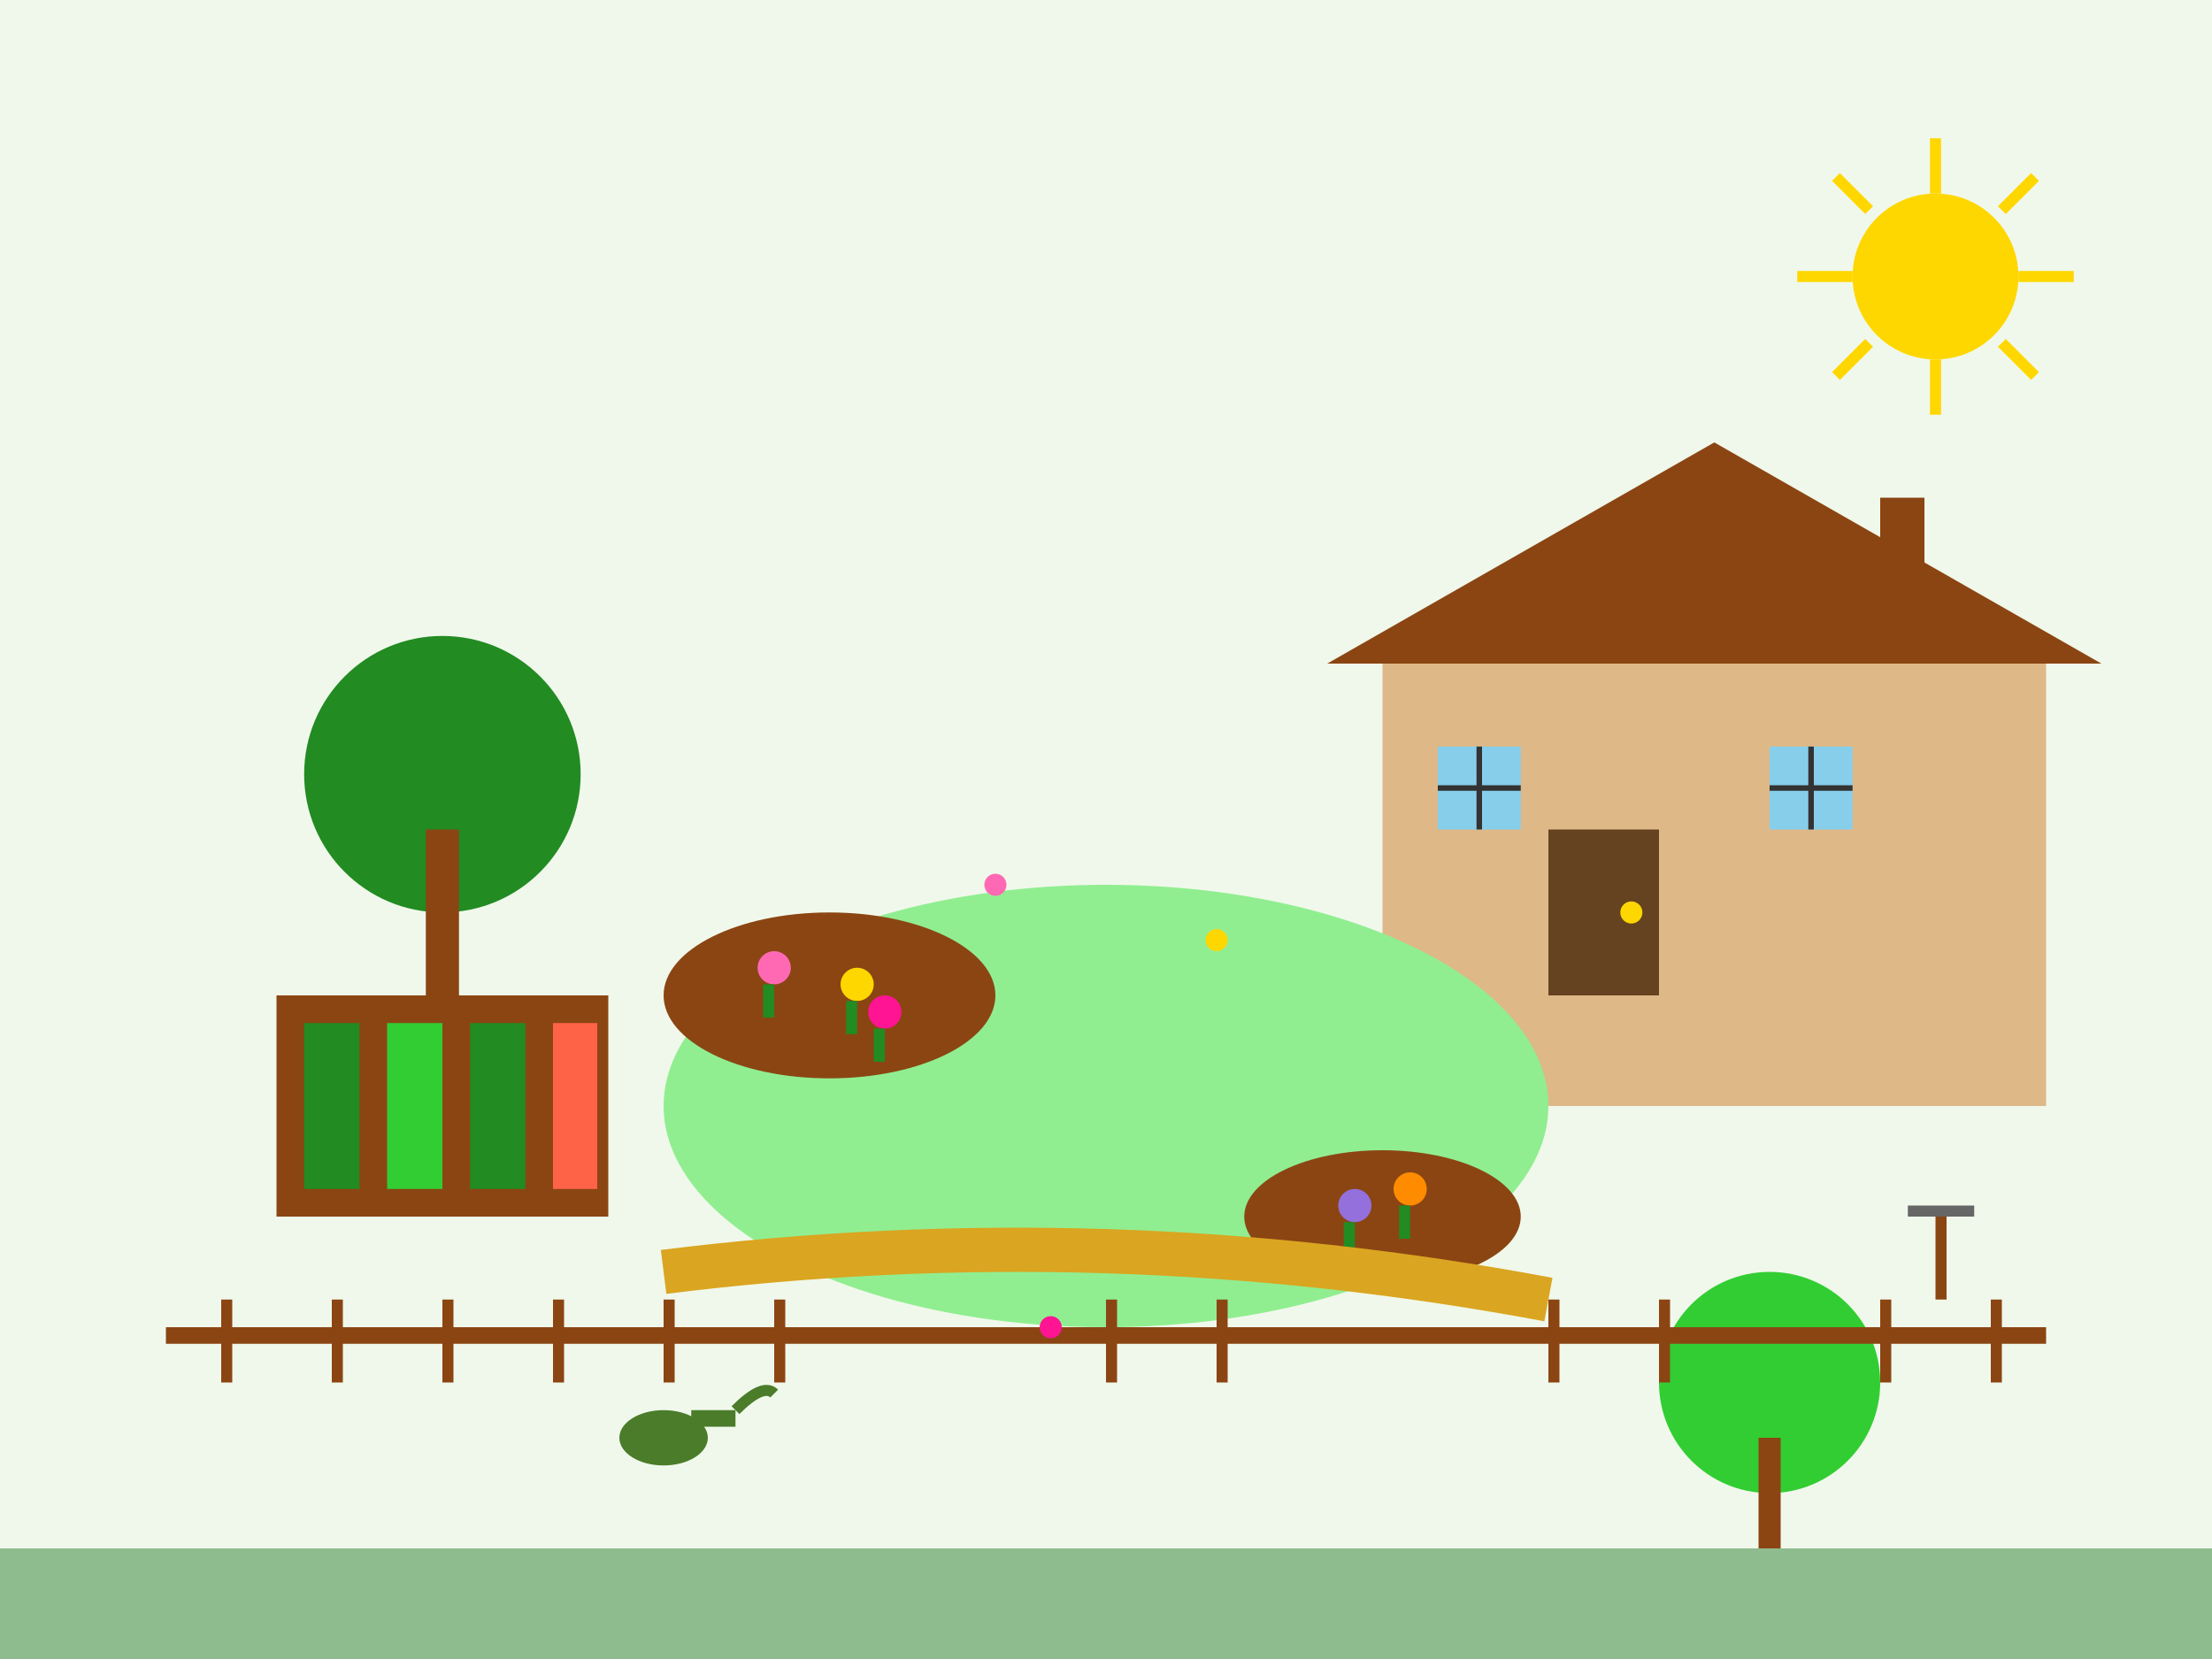
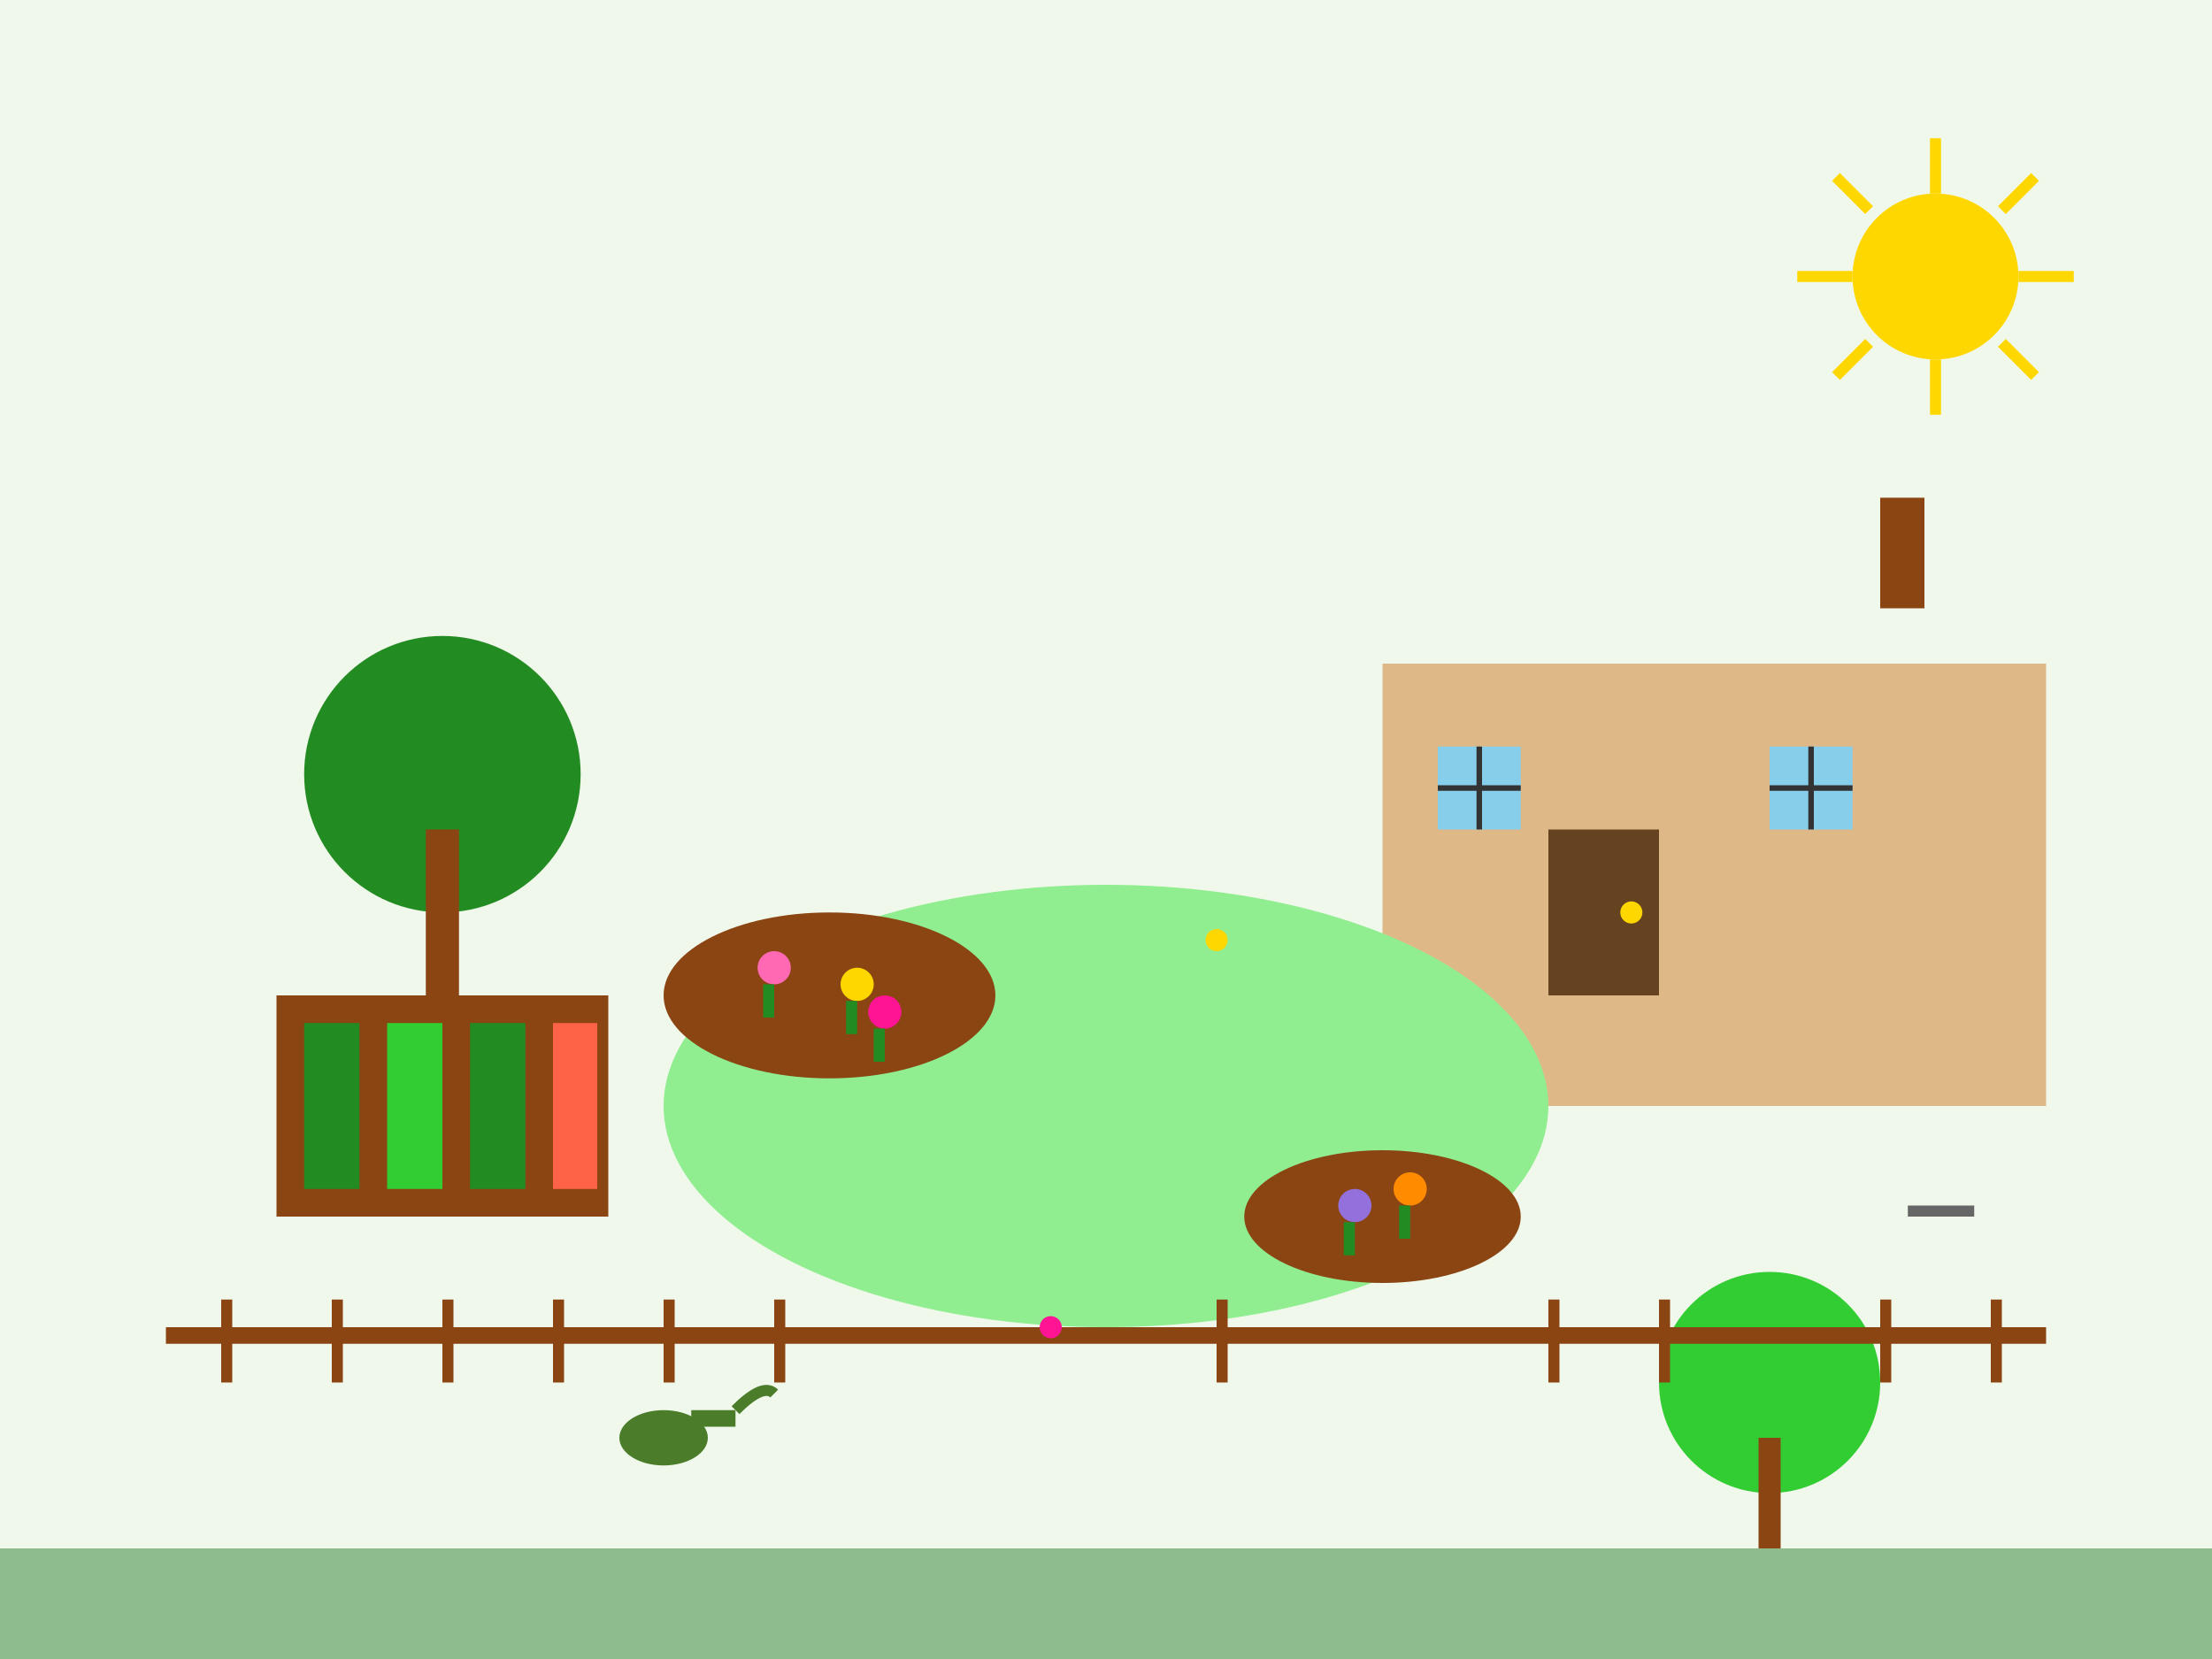
<svg xmlns="http://www.w3.org/2000/svg" width="400" height="300" viewBox="0 0 400 300" fill="none">
  <rect width="400" height="300" fill="#f0f8eb" />
  <rect x="250" y="120" width="120" height="80" fill="#deb887" />
-   <path d="M240 120 L310 80 L380 120 Z" fill="#8b4513" />
  <rect x="280" y="150" width="20" height="30" fill="#654321" />
  <circle cx="295" cy="165" r="2" fill="#ffd700" />
  <rect x="260" y="135" width="15" height="15" fill="#87ceeb" />
  <rect x="320" y="135" width="15" height="15" fill="#87ceeb" />
  <path d="M267.5 135V150M260 142.5H275" stroke="#333" stroke-width="1" />
  <path d="M327.5 135V150M320 142.5H335" stroke="#333" stroke-width="1" />
  <rect x="340" y="90" width="8" height="20" fill="#8b4513" />
  <ellipse cx="200" cy="200" rx="80" ry="40" fill="#90ee90" />
  <ellipse cx="150" cy="180" rx="30" ry="15" fill="#8b4513" />
  <ellipse cx="250" cy="220" rx="25" ry="12" fill="#8b4513" />
  <circle cx="140" cy="175" r="3" fill="#ff69b4" />
  <circle cx="155" cy="178" r="3" fill="#ffd700" />
  <circle cx="160" cy="183" r="3" fill="#ff1493" />
  <rect x="138" y="178" width="2" height="6" fill="#228b22" />
  <rect x="153" y="181" width="2" height="6" fill="#228b22" />
  <rect x="158" y="186" width="2" height="6" fill="#228b22" />
  <circle cx="245" cy="218" r="3" fill="#9370db" />
  <circle cx="255" cy="215" r="3" fill="#ff8c00" />
  <rect x="243" y="221" width="2" height="6" fill="#228b22" />
  <rect x="253" y="218" width="2" height="6" fill="#228b22" />
  <rect x="50" y="180" width="60" height="40" fill="#8b4513" />
  <rect x="55" y="185" width="10" height="30" fill="#228b22" />
  <rect x="70" y="185" width="10" height="30" fill="#32cd32" />
  <rect x="85" y="185" width="10" height="30" fill="#228b22" />
  <rect x="100" y="185" width="8" height="30" fill="#ff6347" />
-   <path d="M120 230 Q200 220 280 235" stroke="#daa520" stroke-width="8" fill="none" />
  <circle cx="80" cy="140" r="25" fill="#228b22" />
  <rect x="77" y="150" width="6" height="30" fill="#8b4513" />
  <circle cx="320" cy="250" r="20" fill="#32cd32" />
  <rect x="318" y="260" width="4" height="25" fill="#8b4513" />
  <rect x="30" y="240" width="340" height="3" fill="#8b4513" />
  <rect x="40" y="235" width="2" height="15" fill="#8b4513" />
  <rect x="60" y="235" width="2" height="15" fill="#8b4513" />
  <rect x="80" y="235" width="2" height="15" fill="#8b4513" />
  <rect x="100" y="235" width="2" height="15" fill="#8b4513" />
  <rect x="120" y="235" width="2" height="15" fill="#8b4513" />
  <rect x="140" y="235" width="2" height="15" fill="#8b4513" />
-   <rect x="200" y="235" width="2" height="15" fill="#8b4513" />
  <rect x="220" y="235" width="2" height="15" fill="#8b4513" />
  <rect x="280" y="235" width="2" height="15" fill="#8b4513" />
  <rect x="300" y="235" width="2" height="15" fill="#8b4513" />
  <rect x="340" y="235" width="2" height="15" fill="#8b4513" />
  <rect x="360" y="235" width="2" height="15" fill="#8b4513" />
-   <circle cx="180" cy="160" r="2" fill="#ff69b4" />
  <circle cx="220" cy="170" r="2" fill="#ffd700" />
  <circle cx="190" cy="240" r="2" fill="#ff1493" />
  <ellipse cx="120" cy="260" rx="8" ry="5" fill="#4a7c2a" />
  <rect x="125" y="255" width="8" height="3" fill="#4a7c2a" />
  <path d="M133 255 Q138 250 140 252" stroke="#4a7c2a" stroke-width="2" fill="none" />
-   <rect x="350" y="220" width="2" height="15" fill="#8b4513" />
  <rect x="345" y="218" width="12" height="2" fill="#666" />
  <circle cx="350" cy="50" r="15" fill="#ffd700" />
  <path d="M350 25 L350 35 M375 50 L365 50 M350 75 L350 65 M325 50 L335 50" stroke="#ffd700" stroke-width="2" />
  <path d="M362 38 L368 32 M362 62 L368 68 M338 38 L332 32 M338 62 L332 68" stroke="#ffd700" stroke-width="2" />
  <rect y="280" width="400" height="20" fill="#8fbc8f" />
</svg>